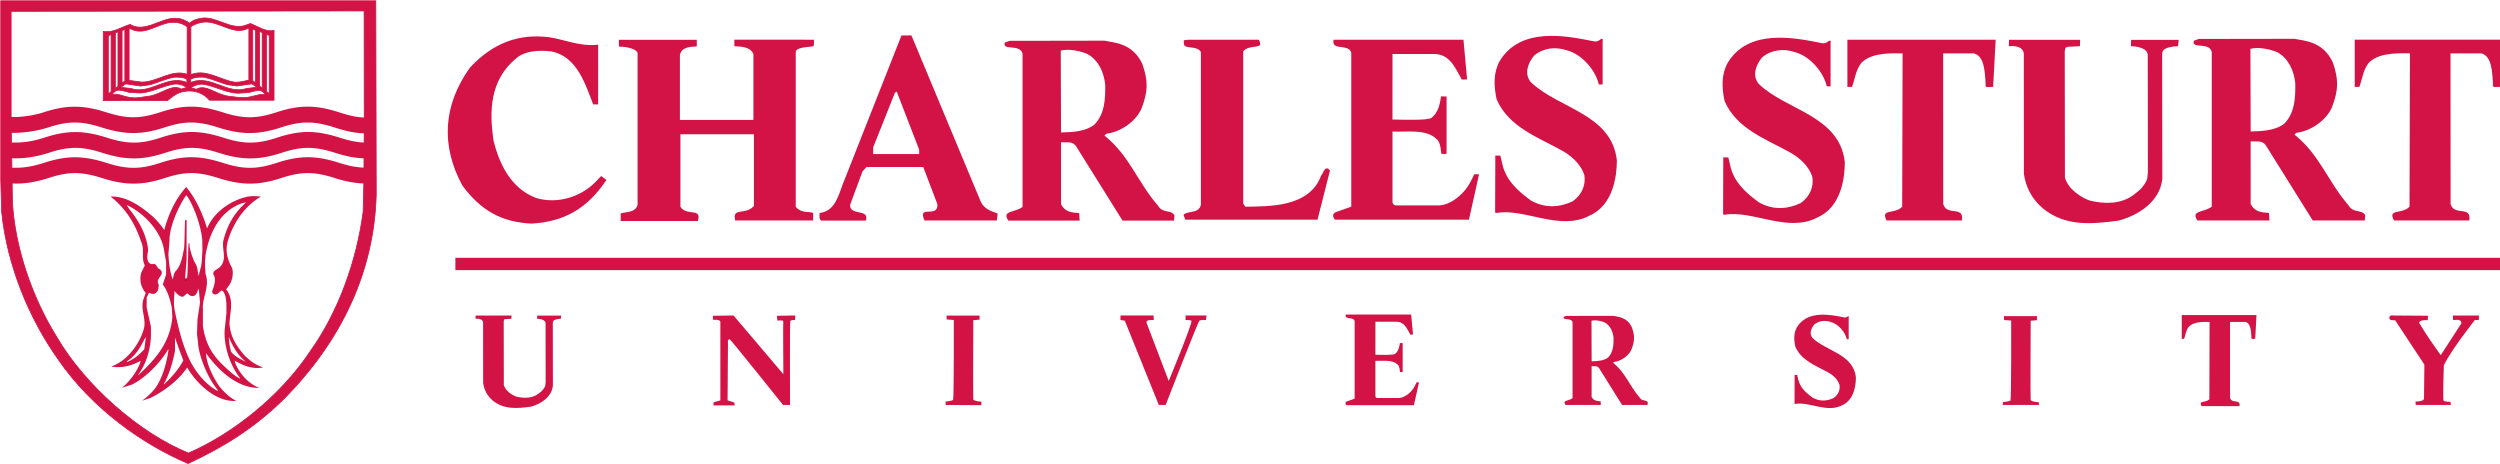
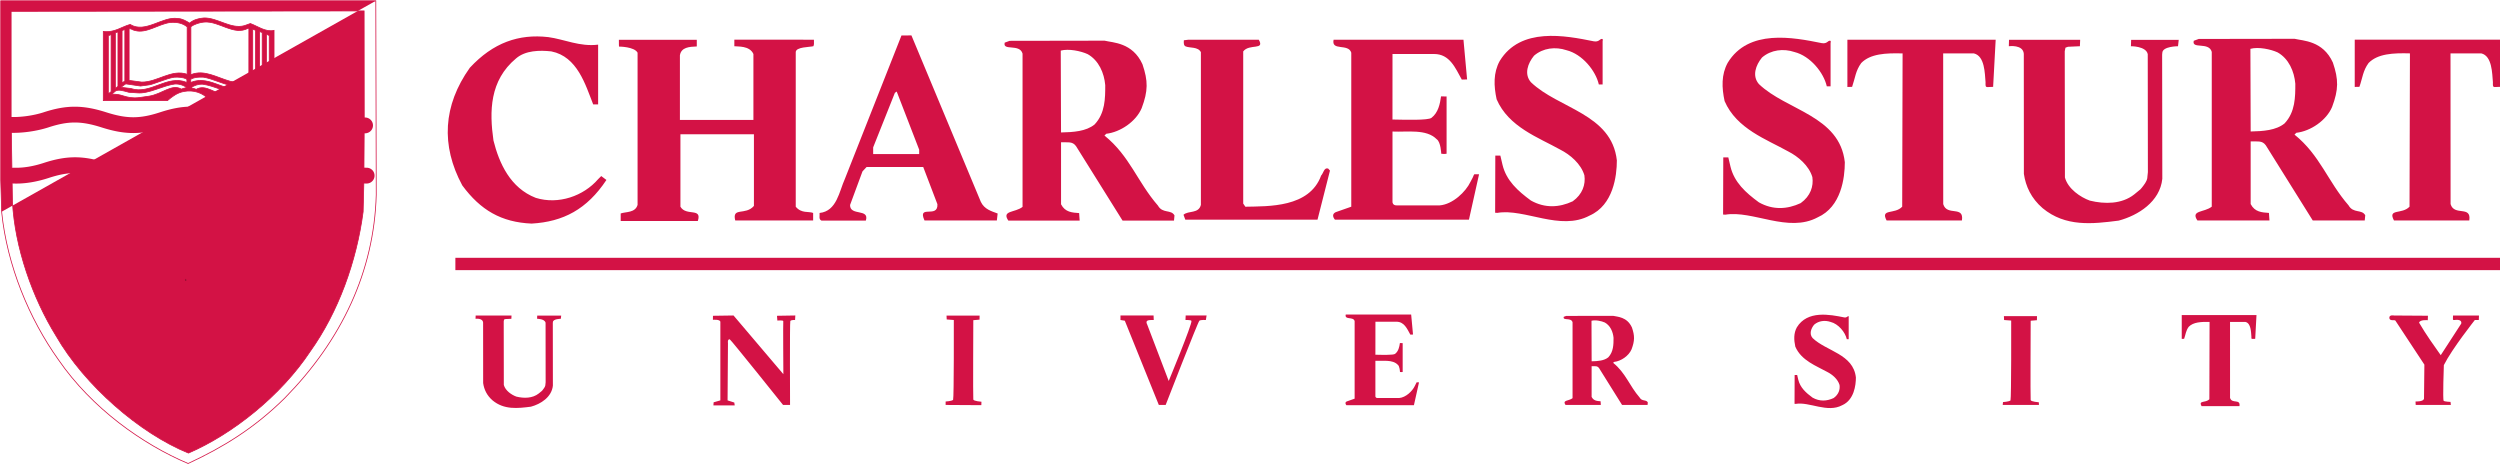
<svg xmlns="http://www.w3.org/2000/svg" width="2500" height="464" viewBox="0 0 792 147">
-   <path d="M119.043.257H.223v56.76l.302 10.265c1.712 16.745 8.652 33.635 17.991 46.71 10.558 15.35 26.615 26.74 41.06 32.85 10.972-5.086 20.923-11.12 30.624-20.73 18.036-18.352 28.304-40.119 28.984-64.358v-.213L119.043.257zm-3.659 37.25l-.12 20.214-.234 9.368c-2.078 15.764-7.892 31.798-16.74 44.188-9.336 14.104-24.61 26.226-38.593 32.264-15.422-6.26-32.899-21.432-41.94-37.124C10.281 94.343 4.676 78.43 3.925 63.84l-.418-26.884V3.594l111.832-.128.04 33.795v.246z" clip-path="url(#SVGID_2_)" fill="#d31245" />
+   <path d="M119.043.257H.223v56.76l.302 10.265v-.213L119.043.257zm-3.659 37.25l-.12 20.214-.234 9.368c-2.078 15.764-7.892 31.798-16.74 44.188-9.336 14.104-24.61 26.226-38.593 32.264-15.422-6.26-32.899-21.432-41.94-37.124C10.281 94.343 4.676 78.43 3.925 63.84l-.418-26.884V3.594l111.832-.128.04 33.795v.246z" clip-path="url(#SVGID_2_)" fill="#d31245" />
  <path d="M119.043.257H.223v56.76l.302 10.265c1.712 16.745 8.652 33.635 17.991 46.71 10.558 15.35 26.615 26.74 41.06 32.85 10.972-5.086 20.923-11.12 30.624-20.73 18.036-18.352 28.304-40.119 28.984-64.358v-.213L119.043.257zm-3.659 37.25l-.12 20.214-.234 9.368c-2.078 15.764-7.892 31.798-16.74 44.188-9.336 14.104-24.61 26.226-38.593 32.264-15.422-6.26-32.899-21.432-41.94-37.124C10.281 94.343 4.676 78.43 3.925 63.84l-.418-26.884V3.594l111.832-.128.04 33.795v.246z" stroke-miterlimit="2" clip-path="url(#SVGID_2_)" fill="none" stroke="#d31245" stroke-width=".245" stroke-linecap="square" />
  <path d="M82.163 122.888c-3.55-1.266-6.75-5.033-7.795-8.31l.076-.293c2.57 1.596 5.866 2.79 8.897 2.102-2.175-.679-3.915-1.853-5.865-3.759-2.642-3.031-4.551-6.014-4.789-10.191.242-4.158 1.488-7.458-1.077-10.803 1.66-1.737 2.517-4.21 1.95-6.63-1.512-2.762-2.32-5.592-1.367-8.748 1.712-5.665 5.279-10.992 10.51-14.004l-1.396-.084-.997-.044-.836.044-.832.084c-5.814 1.198-11.045 5.231-12.998 10.023l-.125-.12c-1.275-4.31-3.474-9.215-6.533-12.91-3.402 3.755-5.613 8.58-6.956 13.617-.828-1.198-2.054-2.738-3.296-3.936-4.057-3.618-8.652-6.794-13.71-6.674 5.058 4.061 7.775 8.705 9.677 14.301 1.198 2.613-.072 5.082 1.17 7.53l-1.05 2.099c-.78 2.2-.249 4.889 1.348 6.622l-.76 2.054c-1.005 3.325 1.077 6.208.096 9.508-1.395 4.716-5.226 9.995-10.268 11.728 3.152.663 6.409-.213 9.219-1.757l.072.173c-1 3.027-3.152 6.014-5.866 8.33l3.1-1c4.35-2.124 9.07-6.992 11.487-11.145l.124.12c-.514 3.67-1.568 7.844-3.401 10.904-1.025 2.002-3.253 3.956-4.981 5.23l2.633-.876c4.036-1.958 8.728-5.335 11.66-9.633 3.445 5.817 9.7 11.044 15.542 10.557-2.002-1-3.908-2.762-5.448-4.74-1.982-2.979-3.887-6.674-4.153-10.388 4.399 6.107 10.39 11.168 16.938 11.02m-4.989-8.894l.587.603c-1.42-.755-3.514-1.68-4.583-3.208l-.426-1.797-.314-2.83c1.218 2.565 2.243 4.953 4.736 7.232m-23.483-37.86c-.065-4.213 2.85-10.855 5.29-14.3l.596.76c1.857 3.006 4.125 8.896 4.499 13.604l.032 3.084-.217 3.791-.19 1.25-.824 3.153-.398-2.574-.317-.948c-.66-.977-2.167-4.48-2.167-6.843l-.161-.12-.08.144-.065.366-.31 9.267c-.108.732.033 1.403-.57 1.516l-.17-.294.463-5.918V69.807l-.084-.149h-.161l-.257.261-.19 7.113c-.04.586-.031 1.318-.16 1.941-.571 2.795-.969 5.26-2.674 7-.148.084-.402.828-.486.917l-.37 1.652c-.905-2.348-1.29-5.761-1.367-8.085l.338-4.322zm-13.469 38.548l-.096-.173c3.007-1.906 4.547-4.893 5.914-7.627l.125.245-.467 3.518c-1.64 1.83-3.546 3.301-5.476 4.037m3.711 4.048h-.193c2.565-3.349 3.912-8.089 4.065-12.198v-3.051l-1.355-6.039v-3.172l.76-1.52c.66.27 1.294.587 2.054.121.953-.66.953-1.781 1.001-2.762-1.346-1.91 2.445-3.128.342-4.817-.953-.317-.953-1.78-2.054-1.708-.54.342-1.564-.221-1.685-.981-.539-1.098 0-2.469.048-3.47-.514-4.865-2.955-9.19-5.982-12.905l-.808-1.295c5.106 2.344 10.779 8.065 11.78 14.027l.707 3.985v3.984l-1.049 3.228c1.27 1.588 2.324 4.338 2.859 7.478l.172 2.859c-.711 7.558-4.595 12.64-10.662 18.236m8.09 2.988h-.17c1.633-2.911 2.783-6.526 3.57-10.49v-4.273c.805 2.3 1.762 4.985 2.638 7.208-1.295 2.593-3.518 5.158-6.039 7.555m17.067 2.002l-.293.048c-3.864-2.002-7.358-6.622-8.97-10.26-2.054-4.475-3.373-9.705-4.523-15.302l-.205-1.725v-1.648l.205-2.666c.49.636 1.295 1.617 2.231 1.81.9.269 1.194-1.146 2.002-.933.608.667 1.291.98 2.1.587.707-.49 1.08-1.492 1.097-2.264l.301.813.306 3.586-.185 1.447-.607 3.908-.153 4.736.338 2.778c.153 3.55 2.685 10.71 6.356 15.085m-4.82-20.408v-5.4c-.318-3.517 2.295-7.208.832-11.096l-.141-2.034v-2.11l.14-1.77c1.175-7.381 4.765-14.103 11.439-16.472l1.126-.297.217.052c-3.888 3.45-5.866 7.285-7.088 11.852-.708 3.008 1.419 6.087-1.25 8.677-.757.659-2.2 1.049-1.975 2.175 1.094 1.636.193 3.763-.37 5.403-.096.314.342 1.001.78.973 1.03.173 1.444-.9 2.348-1.266 1.198.977 1.223 2.762 1.391 4.205v3.051l-.587 5.697c-.12 4.865 1.64 10.582 4.865 14.783l-.048.173c-1.761-.88-3.55-2.565-5.11-4.056-4-3.74-5.781-7.382-6.57-12.54M50.728 51.614c-6.345 2.075-10.473 2.075-16.987-.008-7.417-2.368-12.624-2.364-19.889.008-3.417 1.118-6.605 1.629-9.472 1.52a2.51 2.51 0 0 0-2.597 2.412 2.51 2.51 0 0 0 2.412 2.598c3.462.128 7.237-.467 11.213-1.765 6.284-2.055 10.373-2.055 16.818.004 7.482 2.388 12.732 2.388 20.058-.004 6.284-2.055 10.368-2.055 16.817.004 7.486 2.388 12.737 2.388 20.058-.004 6.284-2.055 10.373-2.055 16.821.004 3.703 1.186 7.028 1.76 10.164 1.76a2.5 2.5 0 0 0 2.505-2.504 2.503 2.503 0 0 0-2.505-2.505c-2.61 0-5.44-.498-8.64-1.524-7.518-2.4-12.54-2.4-19.897.004-6.344 2.075-10.47 2.075-16.978-.008-7.526-2.396-12.548-2.396-19.901.008" clip-path="url(#SVGID_2_)" fill="#d31245" />
-   <path d="M50.848 43.626C44.504 45.7 40.38 45.7 33.87 43.618c-7.434-2.368-12.636-2.368-19.893.008-3.365 1.097-6.694 1.624-9.625 1.515a2.507 2.507 0 0 0-.18 5.01c3.509.125 7.441-.483 11.357-1.761 6.284-2.058 10.365-2.054 16.813.004 7.486 2.392 12.741 2.388 20.058-.004 6.288-2.058 10.373-2.058 16.822.004 7.482 2.392 12.736 2.388 20.054-.004 6.288-2.058 10.372-2.058 16.821.004 3.884 1.238 6.947 1.79 9.943 1.79a2.508 2.508 0 0 0 2.504-2.506 2.508 2.508 0 0 0-2.504-2.504c-2.457 0-5.05-.479-8.42-1.556-7.517-2.4-12.539-2.4-19.896.008-6.345 2.074-10.47 2.074-16.979-.008-7.514-2.4-12.535-2.4-19.897.008" clip-path="url(#SVGID_2_)" fill="#d31245" />
  <path d="M50.651 35.589c-6.344 2.074-10.469 2.074-16.982-.004-7.426-2.372-12.632-2.372-19.893.004-3.1 1.013-7.176 1.592-10.389 1.475A2.513 2.513 0 0 0 .79 39.481a2.504 2.504 0 0 0 2.416 2.593c3.804.137 8.455-.523 12.13-1.72 6.284-2.055 10.365-2.055 16.813.003 7.486 2.392 12.737 2.388 20.058-.004 6.288-2.054 10.373-2.054 16.818.004 7.486 2.392 12.74 2.388 20.062-.004 6.284-2.054 10.368-2.054 16.817.004 3.63 1.158 6.533 1.878 9.742 1.878a2.504 2.504 0 1 0 0-5.01c-2.557 0-5.042-.627-8.218-1.64-7.518-2.404-12.54-2.4-19.897.004-6.345 2.074-10.47 2.074-16.979-.004-7.522-2.404-12.543-2.4-19.9.004M79.3 7.458l-1.832.66c-4.35 1.246-8.604-2.59-12.954-2.42-1.516.12-3.273.562-4.443 1.635-1.057-.635-2.4-1.463-3.771-1.463-4.74-.808-10.24 4.837-15.077 1.877-2.786.76-4.888 2.642-8.507 2.228V31.87h20.315c1.633-1.415 3.229-2.54 5.207-2.883 2.979-.587 6.035.322 8.157 2.766h20.408V9.633c-2.73.595-5.279-1.395-7.502-2.175m-40.647 2.22l.885-.338v16.302l-.885.66V9.677zm-2.122.71l.82-.285.008.286V27.35l-.82.716-.008-.422V10.389zm-1.343 18.648l-.889.7.004-.749V11.342l.808-.378.077.137v17.935zm23.849-1.25c-.696.128-1.086.236-1.596.454-3.003-1.785-5.987 1.547-10.24 2.23l-3.152.451c-4.354.51-5.858-1.572-8.725-.945l1.07-1.013c1.013-.772 2.525-.233 4.434.278l2.61.173c3.75.365 8.065-2.32 12.005-2.81 1.194-.073 2.79.373 3.719 1.181h-.125zm.052-1.69c-6.203-2.52-11.426 4.03-17.674 1.935l-3.1-.37c.443-.406 1.19-.857 1.508-1.098l4.684.692 2.404-.326c1.391-.052 5.725-2.127 8.294-2.469 1.42-.072 2.783.025 3.932.583.073.322.15.76-.048 1.054m.197-2.557c-4.913-1.737-9.436 2.517-14.421 2.468l-3.984-.538V9.167c.587-.246 1.17.414 1.93.51 3.614.981 7.285-2.05 11.14-2.56 2.03-.15 3.884.192 5.331 1.39V23.54zm22.94-13.244l.009-.285.82.285v17.256l-.008.426-.82-.72V10.297zM80.05 9.247l.88.342v16.62l-.88-.66V9.248zM60.457 8.46c1.126-.832 2.883-1.367 4.181-1.467 4.813-.414 9.408 4.45 14 1.93l.2.076-.007 16.395-2.32.487-1.202.164h-.921l-1.42-.281c-4.402-1.222-8.29-3.835-12.51-2.103V8.46zm.016 16.58c1.15-.567 2.517-.663 3.932-.59 2.573.341 6.907 2.42 8.298 2.468l2.405.326 4.683-.692c.314.245 1.062.692 1.508 1.098l-3.1.37c-6.247 2.094-11.474-4.451-17.673-1.93-.197-.298-.125-.736-.053-1.05m15.009 5.81l-3.18-.378c-4.262-.684-7.137-3.944-10.14-2.159-.515-.221-.905-.326-1.596-.454h-.12c.924-.812 2.524-1.259 3.722-1.186 3.936.49 8.254 3.18 12.001 2.814l2.613-.173c1.91-.515 3.418-1.053 4.43-.277l1.07 1.013c-2.87-.627-4.442 1.31-8.8.8m8.92-1.902V11.008l.073-.14.808.385V28.9l.008.748-.888-.7z" clip-path="url(#SVGID_2_)" fill="#d31245" />
  <path d="M79.3 7.458l-1.832.66c-4.35 1.246-8.604-2.59-12.954-2.42-1.516.12-3.273.562-4.443 1.635-1.057-.635-2.4-1.463-3.771-1.463-4.74-.808-10.24 4.837-15.077 1.877-2.786.76-4.888 2.642-8.507 2.228V31.87h20.315c1.633-1.415 3.229-2.54 5.207-2.883 2.979-.587 6.035.322 8.157 2.766h20.408V9.633c-2.73.595-5.279-1.395-7.502-2.175zm-40.646 2.22l.885-.338v16.302l-.885.66V9.677zm-2.122.71l.82-.285.008.286V27.35l-.82.716-.008-.422V10.389zm-1.343 18.648l-.889.7.004-.749V11.342l.808-.378.077.137v17.935zm23.849-1.25c-.696.128-1.086.236-1.596.454-3.003-1.785-5.987 1.547-10.24 2.23l-3.152.451c-4.354.51-5.858-1.572-8.725-.945l1.07-1.013c1.013-.772 2.525-.233 4.434.278l2.61.173c3.75.365 8.065-2.32 12.005-2.81 1.194-.073 2.79.373 3.719 1.181h-.125zm.052-1.69c-6.203-2.52-11.426 4.03-17.674 1.935l-3.1-.37c.443-.406 1.19-.857 1.508-1.098l4.684.692 2.404-.326c1.391-.052 5.725-2.127 8.294-2.469 1.42-.072 2.783.025 3.932.583.073.322.15.76-.048 1.054zm.197-2.556c-4.913-1.737-9.436 2.517-14.421 2.468l-3.984-.538V9.167c.587-.246 1.17.414 1.93.51 3.614.981 7.285-2.05 11.14-2.56 2.03-.15 3.884.192 5.331 1.39V23.54zm22.94-13.244l.009-.285.82.285v17.256l-.008.426-.82-.72V10.297zM80.05 9.247l.88.342v16.62l-.88-.66V9.248zM60.457 8.46c1.126-.832 2.883-1.367 4.181-1.467 4.813-.414 9.408 4.45 14 1.93l.2.076-.007 16.395-2.32.487-1.202.164h-.921l-1.42-.281c-4.402-1.222-8.29-3.835-12.51-2.103V8.46zm.016 16.58c1.15-.567 2.517-.663 3.932-.59 2.573.341 6.907 2.42 8.298 2.468l2.405.326 4.683-.692c.314.245 1.062.692 1.508 1.098l-3.1.37c-6.247 2.094-11.474-4.451-17.673-1.93-.197-.298-.125-.736-.053-1.05zm15.008 5.81l-3.18-.378c-4.261-.684-7.136-3.944-10.14-2.159-.514-.221-.904-.326-1.595-.454h-.12c.924-.812 2.524-1.259 3.722-1.186 3.936.49 8.254 3.18 12.001 2.814l2.613-.173c1.91-.515 3.418-1.053 4.43-.277l1.07 1.013c-2.87-.627-4.442 1.31-8.8.8zm8.922-1.902V11.008l.072-.14.808.385V28.9l.008.748-.888-.7z" stroke-miterlimit="2" clip-path="url(#SVGID_2_)" fill="none" stroke="#d31245" stroke-width=".245" stroke-linecap="square" />
  <path clip-path="url(#SVGID_2_)" transform="matrix(4.02 0 0 4.02 -1486.302 -113.95)" d="M384.352 50.317v.017h-.056v.008h.056v.018h.007v-.043z" />
  <path d="M58.724 88.626c0-.06.057-.108.129-.108.084 0 .133.048.133.108 0 .069-.053.109-.125.109-.084.004-.137-.048-.137-.109m.033 0c0 .049.048.073.1.073.052 0 .1-.02.1-.073 0-.048-.048-.072-.104-.072-.048.004-.096.024-.096.072M58.732 88.775h.254v.032l-.129.08c-.024.013-.052.029-.084.04h.004l.1-.003h.105v.032h-.254v-.032l.129-.076a.4.4 0 0 1 .08-.045H58.732v-.028z" clip-path="url(#SVGID_2_)" />
  <path d="M714.46 107.341c-1.182 0-1.238.282-1.21-.751-.125-1.411-.117-4.165-1.854-4.588h-4.913l.008 24.055c.58 1.99 3.358.164 2.984 2.613h-12.021c-1.038-1.946 1.278-.909 2.484-2.195l.064-24.473c-2.69-.08-5.154.045-6.605 1.532-.917 1.242-.961 2.392-1.456 3.807l-.755.017V99.81h23.68l-.406 7.53zM631.43 27.516c-2.344 0-2.452.575-2.4-1.488-.245-2.794-.23-8.262-3.675-9.102h-9.75l.017 47.739c1.15 3.948 6.662.325 5.922 5.182h-23.861c-2.055-3.868 2.553-1.813 4.94-4.362l.125-48.559c-5.335-.153-10.22.089-13.106 3.044-1.81 2.476-1.914 4.748-2.89 7.546l-1.492.04V12.58h46.978l-.808 14.936zM583.615 128.376c-4.696 2.533-10.373-1.162-14.743-.422-.088.008-.273-.032-.358-.02l.033-9.122h.804l.341 1.471c.604 2.501 2.42 4.15 4.536 5.693 2.243 1.263 4.518 1.134 6.673.129 1.58-1.13 2.075-2.678 1.87-4.145-.543-1.846-2.28-3.309-3.86-4.11-3.437-1.92-8.254-3.597-10.155-8.036-.459-2.135-.543-4.233.494-6.115 3.321-5.444 10.45-4.069 15.013-3.14.84.149.96-.39 1.294-.382.153 0 .173.068.113.386v6.895h-.6c-.486-2.183-2.633-4.849-5.158-5.476-1.748-.587-3.739-.374-5.186.88-.993 1.21-1.616 2.928-.498 4.226 4.398 4.234 12.893 5.03 13.725 12.484 0 2.472-.567 7.132-4.338 8.804M503.617 68.283c-9.32 5.03-20.569-2.312-29.253-.844-.165.016-.543-.06-.703-.04l.056-18.1h1.6s.458 2.022.683 2.922c1.199 4.966 4.797 8.23 8.99 11.306 4.447 2.493 8.97 2.247 13.247.253 3.128-2.243 4.117-5.323 3.707-8.23-1.073-3.658-4.527-6.565-7.65-8.145-6.827-3.823-16.372-7.144-20.159-15.953-.913-4.242-1.073-8.395.981-12.134 6.59-10.803 20.737-8.065 29.787-6.231 1.665.297 1.918-.772 2.581-.764.294.004.342.136.23.772v13.67h-1.199c-.972-4.327-5.23-9.614-10.248-10.86-3.457-1.162-7.41-.744-10.288 1.745-1.974 2.412-3.208 5.821-.989 8.39 8.724 8.4 25.59 9.975 27.234 24.77 0 4.905-1.121 14.148-8.607 17.473M575.84 68.858c-9.32 5.026-20.573-2.312-29.257-.844-.165.012-.543-.065-.704-.045l.06-18.1h1.597s.466 2.027.687 2.923c1.202 4.966 4.797 8.23 8.994 11.306 4.439 2.496 8.962 2.243 13.247.253 3.124-2.243 4.11-5.319 3.703-8.23-1.07-3.654-4.527-6.561-7.65-8.145-6.827-3.82-16.372-7.144-20.16-15.953-.908-4.238-1.069-8.395.986-12.13 6.581-10.807 20.733-8.06 29.787-6.231 1.66.293 1.91-.768 2.573-.764.306.004.346.136.23.768v13.681h-1.199c-.969-4.33-5.226-9.617-10.244-10.867-3.453-1.158-7.405-.744-10.284 1.745-1.978 2.412-3.212 5.821-.989 8.398 8.72 8.391 25.586 9.971 27.23 24.762 0 4.905-1.117 14.148-8.607 17.473M426.537 128.376c-.209-.245-.583-.872.12-1.198l2.49-.876v-24.593c-.459-1.532-3.233-.205-2.819-2.07h20.73l.586 6.348-.852.02c-1.033-1.866-1.926-4.085-4.418-4.085h-6.638l-.012 10.457c1.962.04 5.689.16 6.235-.27 1.078-.823 1.363-2.223 1.528-3.425l.88.02v9.139c-.321.084-.852 0-.852 0s-.068-1.87-.72-2.304c-1.656-1.7-4.727-1.118-7.071-1.238v11.257s0 .547.68.539c.486-.008 6.842 0 6.842 0 2.107-.161 4.181-2.183 4.933-3.755.756-1.4.233-.551.603-1.214l.764-.008-1.616 7.256h-21.393" clip-path="url(#SVGID_2_)" fill="#d31245" />
  <path clip-path="url(#SVGID_2_)" transform="matrix(4.02 0 0 4.02 -1486.302 -113.95)" fill="#d31245" d="M405.611 48.664h161.318l-.007.973H405.611z" />
  <path d="M774.224 115.668s-.402 11.024-.057 11.313c.338.286 2.171.346 2.171.346l.109.969h-11.14l-.061-1.086.18-.024s2.248.093 2.51-.836l.12-10.835-9.215-13.987c-.41-.241-1.773.237-1.881-.772-.117-1.142 1.487-.8 1.487-.8l10.739.072-.056 1.416s-2.537-.246-2.746.796c2.231 3.835 4.88 7.486 6.855 10.288l6.493-10.007c.31-1.596-2.095-1.134-2.095-1.134s.265.08 0 0c-.748 0-.51 0-.51-1.431h8.225l-.06 1.431h-1.259c.02 0-7.192 9.054-9.81 14.28M684.974 17.332l.056 39.316c-.743 7.253-7.654 11.603-13.83 13.247-8.302 1.07-16.857 2.055-24.098-3.952-3.623-3.128-5.347-6.907-5.93-10.859l-.024-38.037c-.23-3.028-4.745-2.4-4.745-2.4l.06-2.047h22.54l-.085 2.047-3.771.172-.8.282-.23 1.146.057 39.987c.985 3.622 4.937 6.256 7.896 7.325 4.692 1.15 10.12 1.15 14.071-1.974l1.974-1.624s.744-.804 1.488-1.946.687-1.886.687-1.886l.17-1.6-.045-37.378c-.539-2.569-5.327-2.504-5.327-2.504l.064-2.019h14.976l.105-.028-.23 2.047s-4.92 0-4.972 2.094M422.903 69.598c-.418-.495-1.154-1.725.245-2.38l4.937-1.733V16.693c-.905-3.044-6.417-.41-5.596-4.113h41.14l1.154 12.588-1.684.044c-2.055-3.703-3.828-8.105-8.769-8.105h-13.183l-.008 20.757c3.896.073 11.286.31 12.36-.534 2.142-1.649 2.7-4.415 3.03-6.803l1.753.044V48.7c-.639.164-1.696-.004-1.696-.004s-.129-3.707-1.423-4.572c-3.293-3.369-9.372-2.223-14.02-2.452v22.341s0 1.082 1.343 1.058c.961-.012 13.573 0 13.573 0 4.185-.314 8.306-4.334 9.79-7.458 1.5-2.774.458-1.086 1.202-2.404l1.52-.008-3.209 14.397h-42.46M375.506 69.598l-.575-1.56c1.564-1.4 4.772-.25 5.512-3.128V16.528c-.893-1.777-3.526-1.266-4.82-1.825-.624-.27-.652-1.01-.575-1.946l1.443-.177h22.297c1.974 3.458-2.963 1.15-4.937 3.703v48.213l.684.997c7.317-.165 20.299.317 24.001-9.878.74-.74.905-2.634 2.22-2.224l.579.656-3.948 15.55h-41.881M369.282 128.292h-2.167l-10.775-26.688c-.7-.084-1.375-.225-1.375-.225v-1.431h10.486l.056 1.431c-1.483 0-2.879-.076-2.054 1.484l6.798 17.83s7.482-18.06 7.2-19.024c-.104-.354-1.889-.29-1.889-.29l.06-1.431h6.626l-.23 1.431s-1.6-.116-2.058.23c-.45.345-10.678 26.683-10.678 26.683M299.572 128.292v-1.086s1.857-.112 2.368-.514c.29-.8.225-25.313.225-25.313l-2.251-.173-.057-1.214h10.482l-.028 1.27-1.97.178s-.113 24.62 0 25.135c.112.519 2.577.7 2.577.7l-.032 1.085-11.314-.068zM252.087 16.528v48.957c1.809 2.223 4.113 1.399 5.512 1.978v2.384h-24.682c-1.073-4.362 3.209-1.484 5.922-4.607V42.532h-23.286v22.953c1.813 3.132 6.92.165 5.512 4.53H196.63v-2.391c1.648-.575 4.611-.161 5.347-2.714V16.697c-1.029-1.938-5.886-1.938-5.886-1.938s-.056-.993-.036-2.159h24.681v2.119c-2.384.084-4.933.25-5.347 2.802v20.484h23.287V17.107c-1.235-2.718-4.97-2.296-6.043-2.46v-2.075l25.216.008c.02 1.07.08 1.781-.217 2.066-.173.157.29-.088 0 0-1.021.302-5.544.17-5.544 1.882M250.282 128.292h-2.212s-16.411-20.524-16.893-20.798c-.788-.052-.563 1.182-.563 1.182l-.125 18.169 2.13.683.134.897h-6.75l.068-.97 2.134-.61v-24.839c0-.912-2.364-.687-2.364-.687l.02-1.275 6.514-.096 15.788 18.594s-.113-16.387-.028-16.777c.084-.386-1.878-.213-1.878-.213l-.112-1.508 5.81-.096-.081 1.431s-1.295-.076-1.508.326c-.197.402-.084 26.587-.084 26.587M168.414 70.836c-9.63-.414-16.21-4.282-21.972-12.097-6.827-12.669-6.09-25.341 2.388-37.27 7.406-7.98 15.547-10.783 24.85-9.713 5.018.663 10.035 3.128 15.8 2.388v18.924h-1.567c-2.465-6.256-5.014-15.14-13.252-16.785-3.698-.41-8.221-.33-11.18 2.223-8.395 6.992-8.475 16.785-7.16 26 1.808 7.241 5.35 15.06 13.411 18.18 7.16 2.224 15.141-.57 19.749-5.925l.985-.985 1.644 1.238c-6.171 9.295-13.661 13.243-23.696 13.822M792.163 27.504c-2.34 0-2.453.57-2.396-1.488-.254-2.798-.234-8.27-3.68-9.106h-9.753l.024 47.739c1.146 3.948 6.658.33 5.923 5.186h-23.862c-2.062-3.872 2.553-1.813 4.933-4.362l.129-48.563c-5.331-.149-10.216.088-13.103 3.052-1.809 2.464-1.913 4.74-2.898 7.542l-1.488.036V12.568h46.983l-.812 14.936zM175.124 102.352l.024 19.813c-.37 3.65-3.856 5.85-6.96 6.678-4.189.538-8.499 1.037-12.15-1.994-1.825-1.572-2.693-3.482-2.982-5.476l-.016-19.166c-.113-1.527-2.393-1.21-2.393-1.21l.033-1.029h11.361l-.044 1.03-1.902.084-.406.148-.116.571.032 20.159c.494 1.825 2.48 3.152 3.976 3.69 2.364.58 5.106.58 7.092-.993l1.001-.82s.374-.406.748-.985c.374-.57.346-.945.346-.945l.084-.808-.02-18.84c-.27-1.29-2.686-1.262-2.686-1.262l.033-1.017h7.546l.052-.012-.116 1.03s-2.473 0-2.509 1.053M634.466 128.292l.092-.909s1.862-.116 2.376-.514c.282-.8.217-25.313.217-25.313l-2.247-.169-.057-1.226h10.486l-.032 1.283-1.974.168s-.113 24.63 0 25.144c.116.51 2.58.692 2.58.692l.037.844h-11.478zM366.838 65.135c-6.55-7.53-8.926-15.724-16.946-22.185l.575-.575c4.422-.494 9.411-3.847 11.213-8.109 2.05-5.484 2.05-8.595.249-13.914-3.14-6.924-9.412-6.811-12.001-7.466l-30.08.052-1.56.57c-.737 2.75 4.755.21 5.652 3.486v48.551c-2.376 1.882-6.714 1.066-4.507 4.342h22.599l-.165-2.376c-2.207-.165-4.419-.245-5.73-2.786V45.073c2.373.085 3.603-.322 4.749 1.23l14.739 23.584h16.299l.156-1.64c-1.065-1.966-3.77-.49-5.242-3.112m-30.704-23.17l-.085-25.931c2.501-.684 6.393.14 8.52 1.121 3.518 1.966 5.242 5.979 5.572 9.826 0 4.177 0 8.845-3.365 12.443-2.702 2.216-6.795 2.457-10.642 2.541M310.729 63.953L288.74 11.225l-3.152.004-17.931 45.435c-1.801 3.932-2.537 10.24-8.02 10.807.084 1.07-.33 1.918.574 2.408h14.084c1.23-3.932-5.082-1.339-4.998-4.941l3.936-10.642 1.307-1.395h17.931l4.499 11.792c.25 4.668-6.465-.085-4.089 5.154h22.92l.25-2.207c-1.97-.74-4.177-1.31-5.323-3.687m-19.54-15.137h-14.574v-2.13l6.88-17.276.578-.41 7.12 18.421v1.395zM744.034 65.059c-6.617-7.607-9.018-15.877-17.123-22.41l.58-.58c4.47-.498 9.512-3.883 11.329-8.185 2.07-5.54 2.07-8.68.249-14.06-3.168-6.995-9.496-6.874-12.122-7.533l-30.382.048-1.572.579c-.748 2.774 4.792.209 5.701 3.518v49.033c-2.396 1.905-6.782 1.077-4.543 4.386h22.824l-.165-2.396c-2.235-.169-4.467-.253-5.79-2.814V44.8c2.4.08 3.64-.33 4.797 1.238l14.88 23.817h16.463l.161-1.652c-1.073-1.986-3.795-.499-5.287-3.144m-31.01-23.403l-.084-26.185c2.53-.696 6.453.136 8.608 1.125 3.554 1.987 5.287 6.043 5.62 9.927 0 4.221 0 8.933-3.393 12.568-2.73 2.235-6.87 2.48-10.75 2.565M519.445 125.944c-3.244-3.73-4.422-7.792-8.399-10.996l.29-.285c2.191-.238 4.66-1.902 5.552-4.009 1.013-2.721 1.013-4.261.117-6.895-1.552-3.433-4.656-3.377-5.942-3.698l-14.904.024-.768.285c-.366 1.359 2.352.1 2.798 1.72v24.055c-1.178.933-3.329.53-2.231 2.15h11.193l-.085-1.173c-1.09-.08-2.19-.12-2.838-1.379v-9.733c1.178.04 1.78-.165 2.352.607l7.297 11.679h8.077l.076-.808c-.514-.97-1.853-.241-2.585-1.544m-15.21-11.478l-.043-12.846c1.242-.337 3.168.069 4.221.555 1.749.977 2.597 2.963 2.762 4.865 0 2.066 0 4.382-1.664 6.167-1.343 1.098-3.365 1.222-5.275 1.259" clip-path="url(#SVGID_2_)" fill="#d31245" />
</svg>